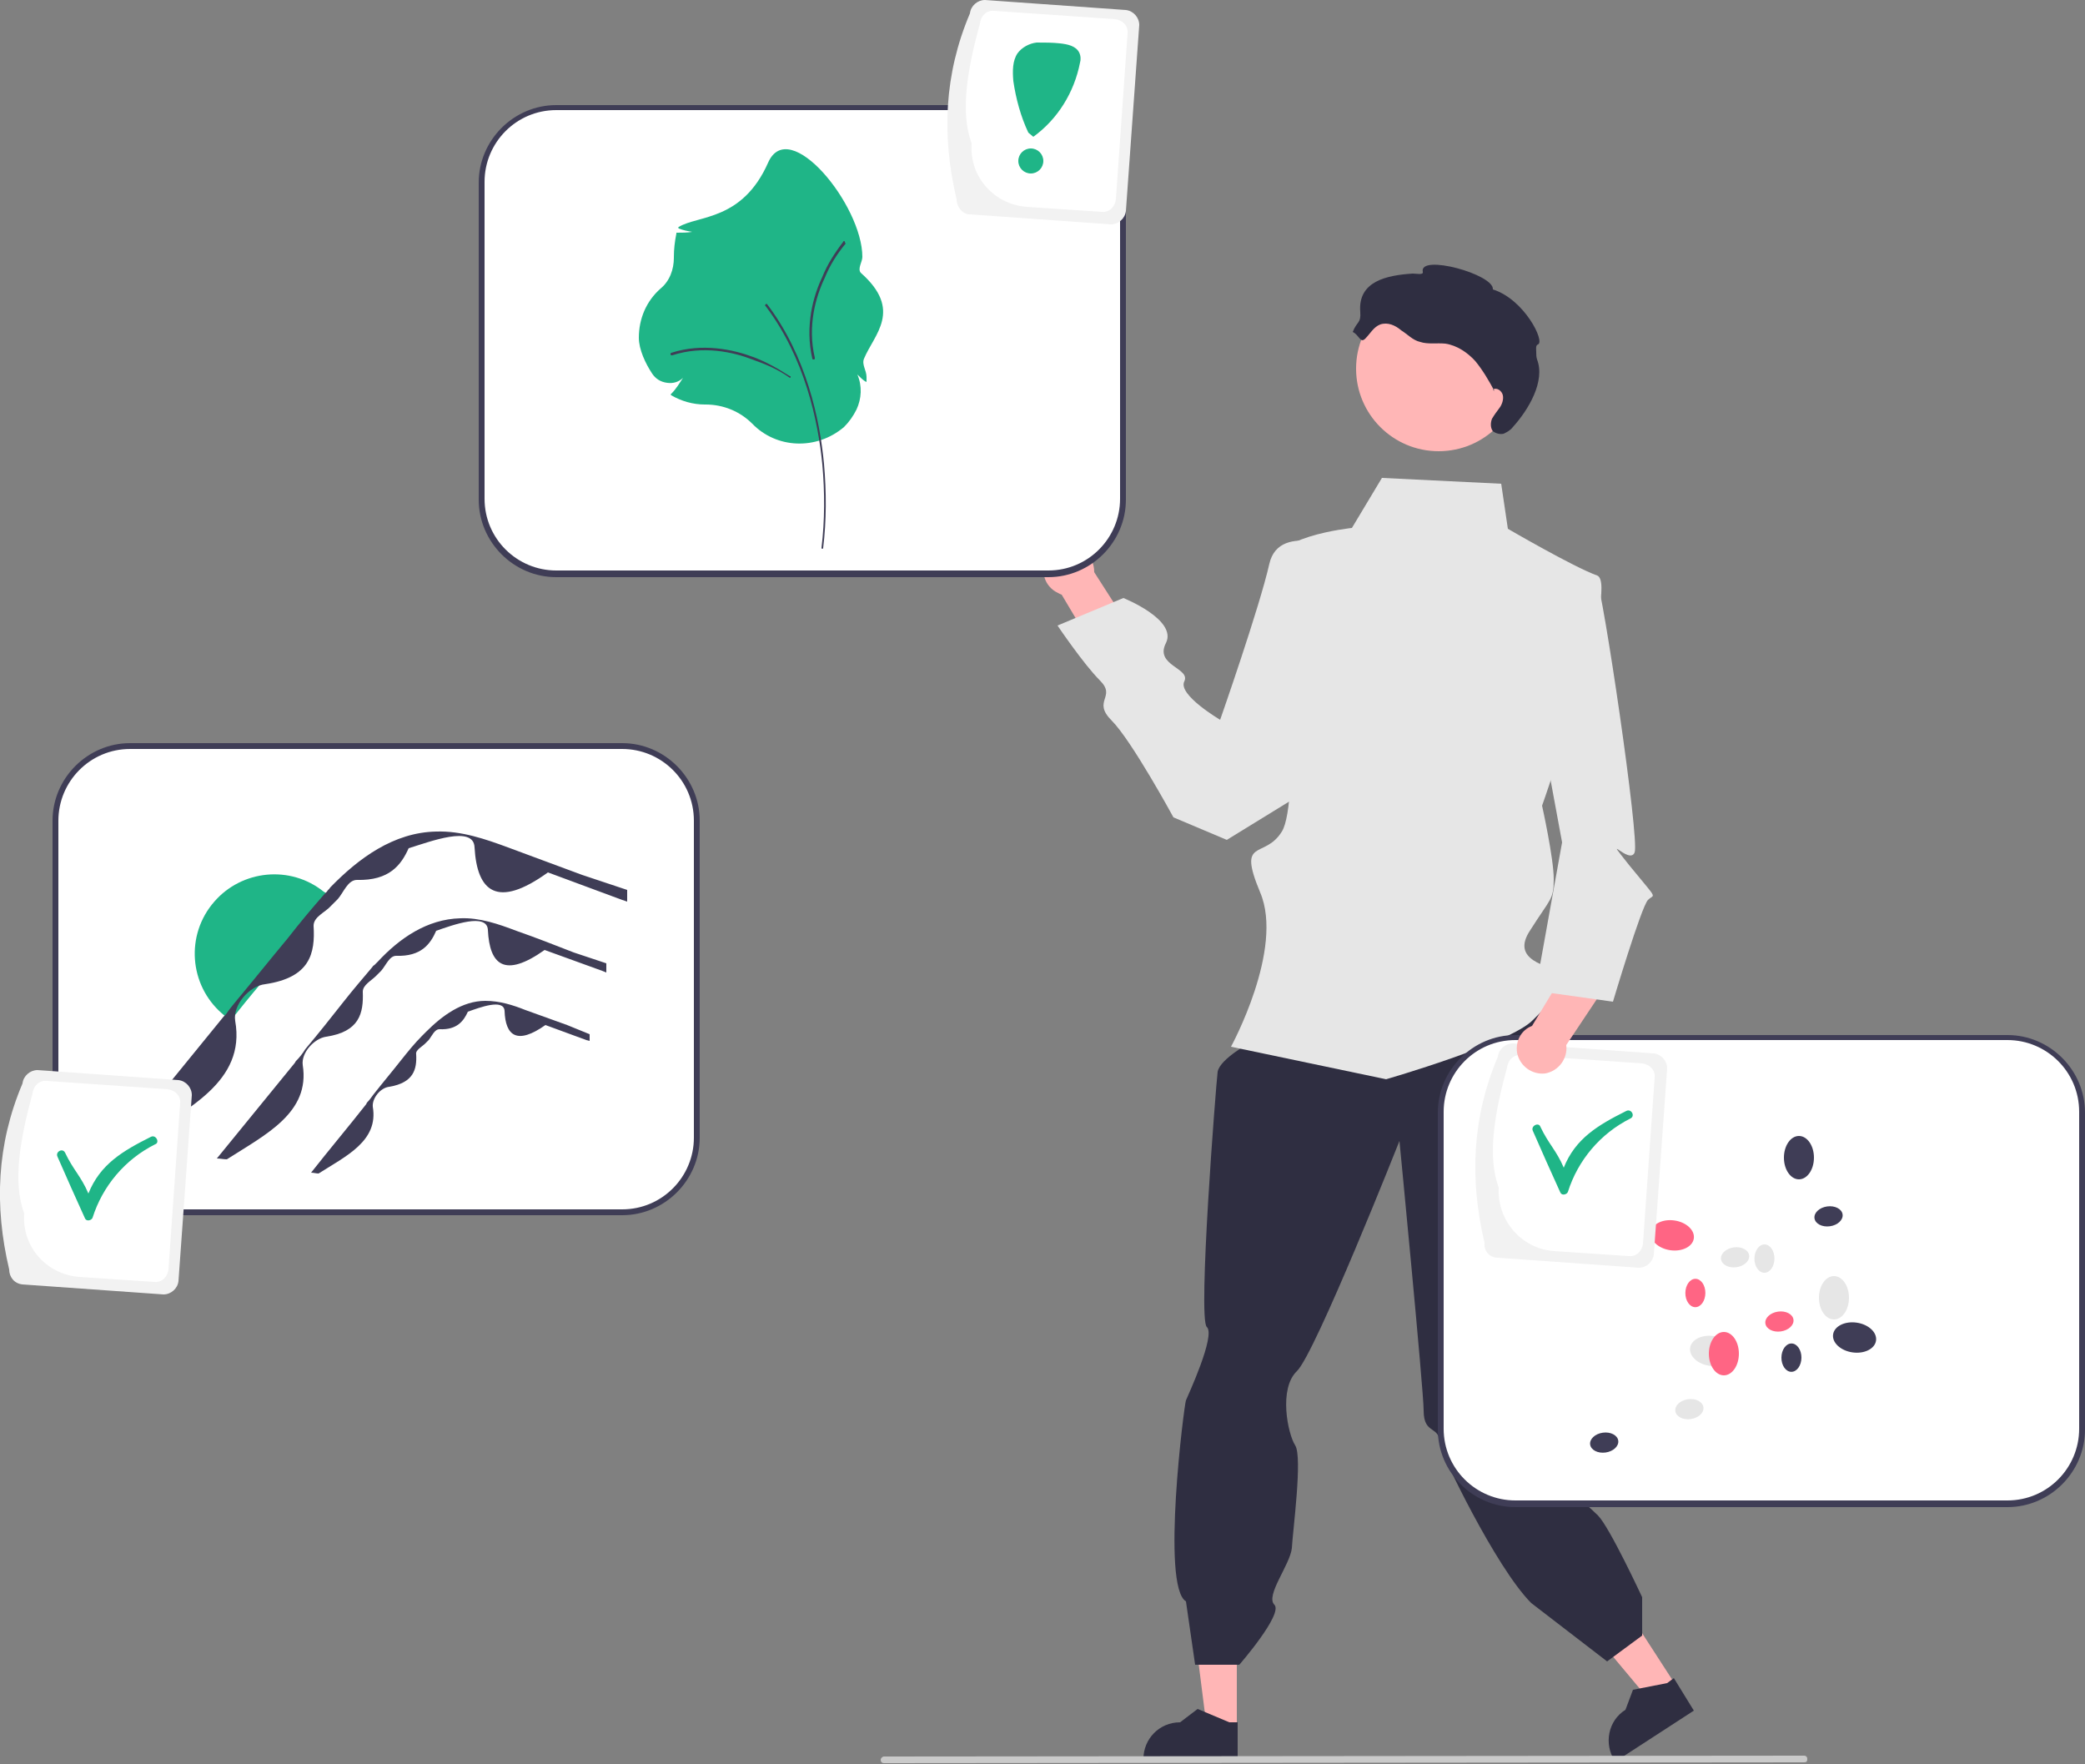
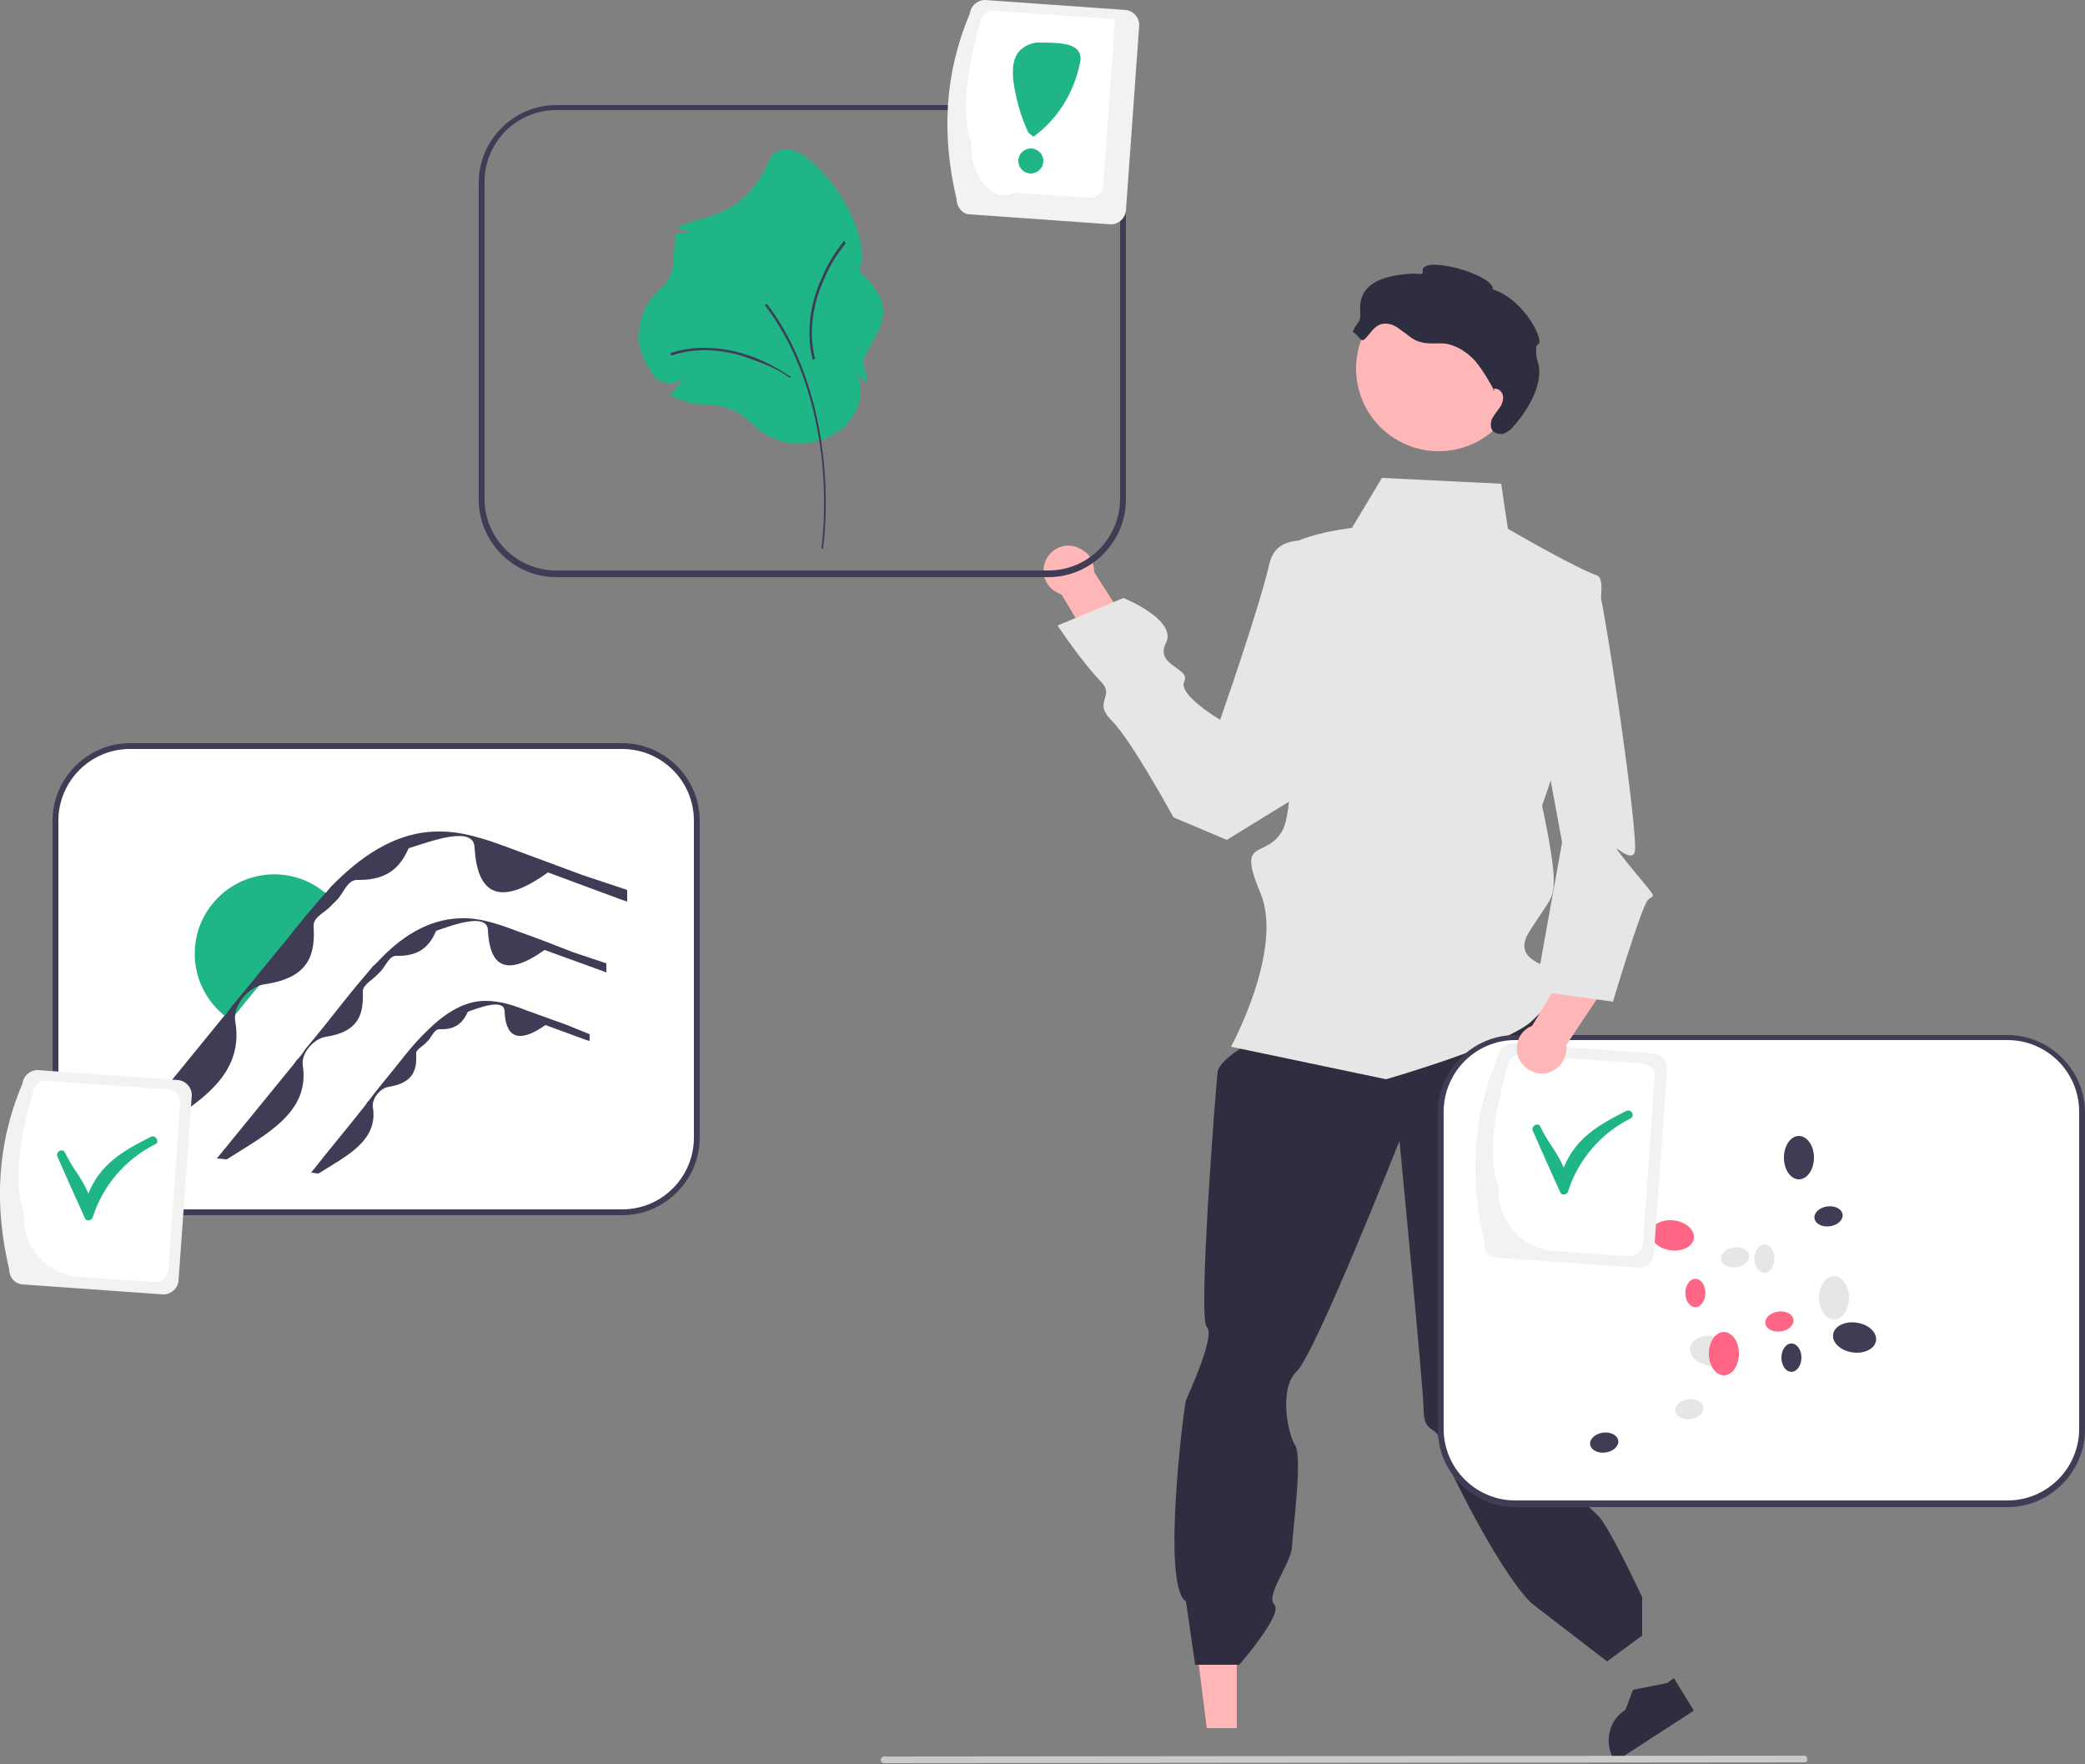
<svg xmlns="http://www.w3.org/2000/svg" version="1.1" id="レイヤー_1" x="0px" y="0px" viewBox="0 0 250 211.5" style="enable-background:new 0 0 250 211.5;" xml:space="preserve">
  <rect x="0" y="0" width="250" height="211.5" fill="#808080" stroke="none" />
  <style type="text/css">
	.st0{fill:#FFFFFF;}
	.st1{fill:#3F3D56;}
	.st2{fill:#1FB587;}
	.st3{fill:#FFB6B6;}
	.st4{fill:#2F2E41;}
	.st5{fill:#E6E6E6;}
	.st6{fill:#CACACA;}
	.st7{fill:#FF6584;}
	.st8{fill:#F2F2F2;}
</style>
  <g>
    <path class="st0" d="M15.6,89.4c-4.9,0-8.9,4-8.9,8.9v38c0,4.9,4,8.9,8.9,8.9h59c4.9,0,8.9-4,8.9-8.9v-38c0-4.9-4-8.9-8.9-8.9H15.6   z" />
    <path class="st1" d="M74.6,145.7h-59c-5.1,0-9.3-4.2-9.3-9.3v-38c0-5.1,4.2-9.3,9.3-9.3h59c5.1,0,9.3,4.2,9.3,9.3v38   C83.9,141.5,79.7,145.7,74.6,145.7z M15.6,89.8c-4.8,0-8.6,3.9-8.6,8.6v38c0,4.8,3.9,8.6,8.6,8.6h59c4.8,0,8.6-3.9,8.6-8.6v-38   c0-4.8-3.9-8.6-8.6-8.6H15.6z" />
    <path class="st2" d="M39.9,107.8c-1,1-1.9,2.1-2.8,3.1c-1.9,2.3-3.8,4.7-5.8,7c-1.2,1.4-2.4,2.9-3.6,4.4c-0.4-0.3-0.8-0.5-1.1-0.8   c-3.9-3.4-4.4-9.4-0.9-13.4c3.3-3.8,9.1-4.4,13.1-1.2C39.3,107.2,39.6,107.4,39.9,107.8z" />
    <path class="st1" d="M75.2,106.7v1.4l-0.6-0.2l-8.9-3.3c-6.1,4.4-8.5,2.3-8.8-3c-0.1-2.7-5.3-0.7-7.9,0.1c-0.9,2-2.3,3.9-6.2,3.8   c-1.1,0-1.6,1.5-2.3,2.3c-0.3,0.3-0.5,0.5-0.8,0.8c-0.7,0.8-2.1,1.3-2.1,2.4c0.2,3.3-0.4,6.2-5.8,7c-1.9,0.2-3.9,2.5-3.6,4.4   c1.3,7.3-5.8,10.6-11.7,14.4c-0.5,0-1.1-0.1-1.6-0.2c3.9-4.9,7.9-9.8,11.9-14.7c0.1-0.1,0.2-0.2,0.3-0.3c0.4-0.6,0.9-1.2,1.4-1.8   c2-2.4,4-4.9,6-7.3c1.4-1.8,2.9-3.6,4.4-5.3c0.1-0.1,0.2-0.2,0.3-0.3c0.1-0.2,0.3-0.3,0.4-0.5c3.4-3.5,7.6-6.6,12.7-6.7   c3-0.1,5.9,0.9,8.6,1.9c3,1.1,5.9,2.2,8.9,3.3L75.2,106.7z" />
    <path class="st1" d="M72.7,115.5v1.1l-0.5-0.2l-6.9-2.5c-4.8,3.4-6.6,1.8-6.8-2.4c-0.1-2.1-4.2-0.6-6.2,0.1c-0.7,1.6-1.8,3.1-4.8,3   c-0.8,0-1.2,1.1-1.8,1.8c-0.2,0.2-0.4,0.4-0.6,0.6c-0.6,0.6-1.6,1.1-1.6,1.9c0.1,2.6-0.4,4.8-4.4,5.4c-1.4,0.2-3,1.9-2.8,3.4   c0.9,5.7-4.4,8.3-9.1,11.3c-0.4,0-0.8-0.1-1.2-0.1c3.1-3.8,6.2-7.6,9.3-11.4c0.1-0.1,0.1-0.2,0.2-0.3c0.4-0.4,0.8-0.9,1.1-1.4   c1.6-1.9,3.1-3.8,4.6-5.7c1.1-1.4,2.3-2.8,3.4-4.1c0.1-0.1,0.1-0.2,0.3-0.3c0.1-0.1,0.3-0.3,0.4-0.4c2.6-2.8,5.9-5.1,9.9-5.2   c2.3-0.1,4.6,0.7,6.7,1.5c2.3,0.8,4.6,1.7,6.9,2.6L72.7,115.5z" />
    <path class="st1" d="M70.7,124v0.8l-0.4-0.1l-4.9-1.8c-3.4,2.4-4.8,1.3-4.9-1.7c-0.1-1.5-3-0.4-4.4,0.1c-0.5,1.1-1.3,2.2-3.4,2.1   c-0.6,0-0.9,0.8-1.3,1.3c-0.1,0.1-0.3,0.3-0.4,0.4c-0.4,0.4-1.2,0.8-1.1,1.3c0.1,1.8-0.3,3.4-3.2,3.9c-1.1,0.1-2.1,1.4-2,2.4   c0.7,4.1-3.2,5.9-6.5,8c-0.3,0-0.6-0.1-0.9-0.1c2.2-2.8,4.4-5.4,6.6-8.2l0.1-0.2c0.3-0.3,0.5-0.6,0.8-1c1.1-1.4,2.2-2.7,3.3-4.1   c0.8-1,1.6-2,2.5-2.9c0.1-0.1,0.1-0.1,0.2-0.2c0.1-0.1,0.2-0.2,0.3-0.3c1.9-1.9,4.3-3.7,7.1-3.7c1.7,0,3.3,0.5,4.8,1.1   c1.7,0.6,3.3,1.2,5,1.8L70.7,124z" />
    <path class="st3" d="M131.2,68.6l5,7.8l-3.9,3.3l-5-8.4c-0.3-0.1-0.6-0.3-0.8-0.4c-1.4-0.9-1.8-2.7-0.9-4.1   c0.9-1.4,2.7-1.8,4.1-0.9c0.1,0.1,0.2,0.1,0.3,0.2C130.7,66.5,131.2,67.5,131.2,68.6z" />
-     <polygon class="st3" points="200.9,202 197.9,204 188.7,193 193.2,190.1  " />
    <path class="st4" d="M203.1,205.1l-9.4,6.1l-0.1-0.1c-1.3-2-0.8-4.8,1.3-6.1l0,0l0.9-2.4l4.1-0.8l0.8-0.6L203.1,205.1z" />
    <polygon class="st3" points="148.3,207.2 144.7,207.2 142.9,193 148.3,193  " />
-     <path class="st4" d="M148.4,211h-11.3v-0.1c0-2.4,1.9-4.4,4.4-4.4l0,0l2.1-1.6l3.8,1.6h1L148.4,211z" />
    <path class="st4" d="M186.2,120l-32.8,0.8l-3.3,4.1c0,0-3.8,2-4.1,3.6c-0.2,1.6-2.4,29.6-1.3,30.6s-2.3,8.3-2.5,8.8   c-0.2,0.4-3,22.3,0,24.1l1.1,7.6h5.3c0,0,5.3-6.1,4.2-7.2c-1.1-1.1,1.9-4.8,2.1-6.8c0.1-2,1.3-10.9,0.4-12.3s-2-6.8,0.2-8.9   c2.2-2.1,12.3-27.6,12.3-27.6s2.9,29.9,2.9,32.3c0,3.1,2,1.6,2,4.3c0,0.6,6.6,14.5,10.9,18.8l9.1,7l4.2-3.1v-4.6   c0,0-3.9-8.4-5.3-9.8c-1.4-1.4-6.4-5.5-6.4-7.4c0-1.9-2.4-2.6-0.8-5.1c1.6-2.5,1.1-3.6,0.5-4.7c-0.6-1.1,5.7-35.3,5.7-35.3   L186.2,120z" />
    <path class="st5" d="M180,58l-14.3-0.7l-3.6,6c0,0-10.6,1.1-9.1,5.1c1.5,4,2.9,27.8,0.7,31.3c-2.1,3.4-5.4,0.6-2.6,7.3   c2.9,6.8-3.5,18.5-3.5,18.5l18.6,3.9c0,0,14.9-4.3,17.6-7.1c2.7-2.7,5.1-4.9,3.5-5.7c-1.6-0.8-6.3-1.4-3.8-5.1   c2.4-3.8,2.8-3.6,2.8-6.1s-1.4-8.8-1.4-8.8s9.4-26.6,6.6-27.6s-10.7-5.6-10.7-5.6L180,58z" />
    <path class="st5" d="M161.6,66.2c0,0-8.2-3.9-9.4,1.4c-1.2,5.3-5.9,18.7-5.9,18.7s-5.1-3-4.3-4.6c0.8-1.6-3.6-1.9-2.2-4.6   c1.4-2.8-5.1-5.4-5.1-5.4l-7.9,3.3c0,0,3.1,4.6,5.1,6.6c2,2-1,2.4,1.4,4.8c2.4,2.4,7.4,11.6,7.4,11.6l6.4,2.7l17.9-11L161.6,66.2z" />
    <circle class="st3" cx="172.5" cy="44.2" r="9.9" />
    <path class="st4" d="M179,46.7c0.5-0.3,1.1,0.2,1.2,0.7c0.1,0.5-0.1,1.1-0.4,1.5c-0.3,0.4-0.6,0.8-0.9,1.3   c-0.2,0.5-0.2,1.1,0.1,1.5c0.4,0.3,0.9,0.4,1.3,0.3c0.4-0.2,0.8-0.4,1.1-0.8c1.9-2.1,3.9-5.5,2.9-8.1c-0.1-0.3-0.1-0.6-0.1-0.9   s-0.1-0.8,0.2-0.9c0.9-0.3-1.6-5.4-5.4-6.6c0.2-1.8-8.9-4.3-8.4-2.1c0.1,0.4-0.8,0.2-1.2,0.2c-3.1,0.2-6.6,0.9-6.3,4.6   c0.1,1.4-0.4,1.1-0.9,2.4c0.8,0.4,0.9,1.4,1.5,0.8c0.6-0.6,1-1.4,1.8-1.7c0.9-0.3,1.8,0.1,2.5,0.7c0.8,0.5,1.4,1.2,2.3,1.4   c0.9,0.3,2,0.1,3,0.2c1.4,0.2,2.7,1.1,3.6,2.1c0.9,1.1,1.6,2.3,2.3,3.6" />
    <path class="st6" d="M216.3,211.3l-110.3,0.1c-0.3,0-0.4-0.2-0.4-0.4s0.2-0.4,0.4-0.4l110.3-0.1c0.3,0,0.4,0.2,0.4,0.4   C216.7,211.2,216.6,211.3,216.3,211.3z" />
    <path class="st0" d="M181.7,124.4c-4.9,0-8.9,4-8.9,8.9v38c0,4.9,4,8.9,8.9,8.9h59c4.9,0,8.9-4,8.9-8.9v-38c0-4.9-4-8.9-8.9-8.9   H181.7z" />
    <path class="st1" d="M240.7,180.7h-59c-5.1,0-9.3-4.2-9.3-9.3v-38c0-5.1,4.2-9.3,9.3-9.3h59c5.1,0,9.3,4.2,9.3,9.3v38   C250,176.5,245.8,180.7,240.7,180.7z M181.7,124.7c-4.8,0-8.6,3.9-8.6,8.6v38c0,4.8,3.9,8.6,8.6,8.6h59c4.8,0,8.6-3.9,8.6-8.6v-38   c0-4.8-3.9-8.6-8.6-8.6H181.7z" />
    <ellipse transform="matrix(0.144 -0.99 0.99 0.144 15.197 341.779)" class="st5" cx="205.2" cy="162.1" rx="1.8" ry="2.6" />
    <ellipse transform="matrix(0.144 -0.99 0.99 0.144 31.563 357.345)" class="st1" cx="222.3" cy="160.4" rx="1.8" ry="2.6" />
    <ellipse transform="matrix(0.144 -0.99 0.99 0.144 24.946 325.17)" class="st7" cx="200.4" cy="148.2" rx="1.8" ry="2.6" />
    <ellipse transform="matrix(7.561358e-03 -1 1 7.561358e-03 50.142 336.157)" class="st5" cx="194.4" cy="142.8" rx="1.7" ry="1.2" />
    <ellipse transform="matrix(7.561358e-03 -1 1 7.561358e-03 58.209 323.107)" class="st1" cx="191.9" cy="132.2" rx="1.7" ry="1.2" />
    <ellipse transform="matrix(7.561358e-03 -1 1 7.561358e-03 59.064 361.362)" class="st5" cx="211.6" cy="150.9" rx="1.7" ry="1.2" />
    <ellipse transform="matrix(7.561358e-03 -1 1 7.561358e-03 46.644 357.155)" class="st7" cx="203.3" cy="155.1" rx="1.7" ry="1.2" />
    <ellipse transform="matrix(7.561358e-03 -1 1 7.561358e-03 50.475 376.349)" class="st1" cx="214.8" cy="162.7" rx="1.7" ry="1.2" />
    <ellipse class="st5" cx="219.9" cy="155.6" rx="1.8" ry="2.6" />
    <ellipse class="st1" cx="215.7" cy="138.8" rx="1.8" ry="2.6" />
    <ellipse class="st7" cx="206.7" cy="162.3" rx="1.8" ry="2.6" />
    <ellipse transform="matrix(0.991 -0.137 0.137 0.991 -21.17 29.205)" class="st5" cx="202.4" cy="169" rx="1.7" ry="1.2" />
    <ellipse transform="matrix(0.991 -0.137 0.137 0.991 -21.821 27.853)" class="st1" cx="192.2" cy="173" rx="1.7" ry="1.2" />
    <ellipse transform="matrix(0.991 -0.137 0.137 0.991 -18.645 29.787)" class="st5" cx="207.9" cy="150.8" rx="1.7" ry="1.2" />
    <ellipse transform="matrix(0.991 -0.137 0.137 0.991 -19.636 30.583)" class="st7" cx="213.2" cy="158.5" rx="1.7" ry="1.2" />
    <ellipse transform="matrix(0.991 -0.137 0.137 0.991 -17.867 31.268)" class="st1" cx="219.1" cy="145.9" rx="1.7" ry="1.2" />
-     <path class="st0" d="M66.7,12.8c-4.9,0-8.9,4-8.9,8.9v38c0,4.9,4,8.9,8.9,8.9h59c4.9,0,8.9-4,8.9-8.9V21.8c0-4.9-4-8.9-8.9-8.9   L66.7,12.8L66.7,12.8z" />
    <path class="st1" d="M125.7,69.2h-59c-5.1,0-9.3-4.2-9.3-9.3v-38c0-5.1,4.2-9.3,9.3-9.3h59c5.1,0,9.3,4.2,9.3,9.3v38   C135,65,130.8,69.2,125.7,69.2z M66.7,13.2c-4.8,0-8.6,3.9-8.6,8.6v38c0,4.8,3.9,8.6,8.6,8.6h59c4.8,0,8.6-3.9,8.6-8.6v-38   c0-4.8-3.9-8.6-8.6-8.6H66.7z" />
    <path class="st2" d="M90.2,50.8c-1.5-1.5-3.5-2.3-5.6-2.3h-0.1c-1.4,0-2.8-0.4-4-1.1l-0.1-0.1l0.1-0.1c0.6-0.6,1-1.3,1.4-1.9   c-0.5,0.5-1.2,0.7-1.9,0.6c-0.8-0.1-1.4-0.5-1.8-1.1c-0.8-1.2-1.6-2.9-1.6-4.3c0-2.3,0.9-4.4,2.6-5.9c1.1-0.9,1.6-2.3,1.6-3.7v-0.1   c0-0.9,0.1-1.8,0.3-2.8v-0.1h0.1c0.6,0,1.2,0,1.8-0.1c-0.6-0.1-1.1-0.2-1.6-0.4l-0.1-0.1l0.1-0.1c2.3-1.4,7.6-0.7,10.7-7.7   c2.5-5.7,11.3,5.1,11.3,11.3c0,0.6-0.6,1.4-0.2,1.9c5.1,4.5,1.6,7.4,0.4,10.3c-0.3,0.7,0.3,1.4,0.3,2.2c0,0.1,0,0.3,0,0.4v0.2   l-0.2-0.1c-0.3-0.2-0.6-0.5-0.9-0.8c0.6,1.4,0.5,2.9-0.1,4.2c-0.4,0.8-0.9,1.5-1.5,2.1C97.9,54,93.1,53.8,90.2,50.8L90.2,50.8z" />
    <path class="st1" d="M98.6,65.8c0.1,0,0.1-0.1,0.1-0.1c0.4-3.3,0.4-6.7,0.1-10.1c-0.5-5.3-2.1-12.9-6.8-19.1   c-0.1-0.1-0.1-0.1-0.2,0c-0.1,0.1-0.1,0.1,0,0.2l0,0c4.7,6.2,6.3,13.8,6.8,19c0.3,3.3,0.3,6.7-0.1,10   C98.5,65.8,98.6,65.8,98.6,65.8L98.6,65.8L98.6,65.8z" />
    <path class="st1" d="M94.7,45.3c0.1,0,0.1-0.1,0.1-0.1c0-0.1,0-0.1-0.1-0.1c-1.4-0.9-2.8-1.7-4.4-2.3c-2.4-0.9-6.1-1.7-9.8-0.5   c-0.1,0-0.1,0.1-0.1,0.2c0,0.1,0.1,0.1,0.2,0.1c3.7-1.2,7.3-0.4,9.6,0.5C91.9,43.7,93.3,44.3,94.7,45.3   C94.7,45.3,94.7,45.3,94.7,45.3z" />
    <path class="st1" d="M101.3,29c0-0.1-0.1-0.1-0.1-0.1s-0.1,0-0.1,0.1c-1,1.3-1.9,2.7-2.5,4.2c-1.1,2.3-2.1,5.9-1.2,9.8   c0,0.1,0.1,0.1,0.2,0.1c0.1,0,0.1-0.1,0.1-0.2l0,0c-0.9-3.8,0.1-7.3,1.2-9.6c0.6-1.5,1.5-2.9,2.5-4.1C101.3,29.1,101.3,29,101.3,29   z" />
    <path class="st8" d="M114.7,23.9c-1.8-7.6-1.5-15,1.6-22.3c0.1-0.9,0.9-1.6,1.8-1.6L135,1.2c0.9,0.1,1.6,0.9,1.6,1.8L135,25.3   c-0.1,0.9-0.9,1.6-1.8,1.6l-16.9-1.2C115.4,25.7,114.7,24.8,114.7,23.9z" />
-     <path class="st0" d="M116.5,17.2c-1.4-3.8-0.5-8.9,1-14.4c0.1-0.9,0.8-1.6,1.7-1.5l14.5,1c0.9,0.1,1.6,0.8,1.5,1.7l-1.4,19.9   c-0.1,0.9-0.8,1.6-1.7,1.5l-9-0.6C119.2,24.5,116.2,21.2,116.5,17.2z" />
+     <path class="st0" d="M116.5,17.2c-1.4-3.8-0.5-8.9,1-14.4c0.1-0.9,0.8-1.6,1.7-1.5l14.5,1l-1.4,19.9   c-0.1,0.9-0.8,1.6-1.7,1.5l-9-0.6C119.2,24.5,116.2,21.2,116.5,17.2z" />
    <circle class="st2" cx="123.6" cy="19.3" r="1.5" />
    <path class="st2" d="M129.4,6.3c-0.4-0.8-1.4-1-2.3-1.1c-0.9-0.1-1.8-0.1-2.8-0.1c-0.9,0.1-1.8,0.6-2.3,1.3   c-0.6,0.9-0.6,2.1-0.5,3.3c0.3,2.1,0.9,4.3,1.8,6.2l0.6,0.5c2.9-2.1,4.9-5.3,5.6-8.9C129.6,7.2,129.6,6.7,129.4,6.3z" />
    <path class="st8" d="M1.1,152.2c-1.8-7.6-1.5-15,1.6-22.3c0.1-0.9,0.9-1.6,1.8-1.6l16.9,1.2c0.9,0.1,1.6,0.9,1.6,1.8l-1.6,22.3   c-0.1,0.9-0.9,1.6-1.8,1.6L2.7,154C1.7,153.9,1.1,153.1,1.1,152.2z" />
    <path class="st0" d="M2.9,145.5c-1.4-3.8-0.5-8.9,1-14.4c0.1-0.9,0.8-1.6,1.7-1.5l14.5,1c0.9,0.1,1.6,0.8,1.5,1.7l-1.4,19.9   c-0.1,0.9-0.8,1.6-1.7,1.5l-9-0.6C5.6,152.8,2.6,149.5,2.9,145.5z" />
    <path class="st2" d="M18.1,136.3c-3.4,1.7-6.1,3.3-7.5,6.8c-0.9-2.1-1.8-2.8-2.8-4.9c-0.3-0.6-1.2-0.1-0.9,0.5   c1.1,2.5,2.2,5,3.3,7.4c0.2,0.4,0.8,0.2,0.9-0.1c1.2-3.8,3.9-7,7.5-8.8C19.2,137,18.7,136,18.1,136.3z" />
    <path class="st8" d="M178,149c-1.8-7.6-1.5-15,1.6-22.3c0.1-0.9,0.9-1.6,1.8-1.6l16.9,1.2c0.9,0.1,1.6,0.9,1.6,1.8l-1.6,22.3   c-0.1,0.9-0.9,1.6-1.8,1.6l-16.9-1.2C178.6,150.8,177.9,150,178,149z" />
    <path class="st0" d="M179.7,142.4c-1.4-3.8-0.5-8.9,1-14.4c0.1-0.9,0.8-1.6,1.7-1.5l14.5,1c0.9,0.1,1.6,0.8,1.5,1.7l-1.4,19.9   c-0.1,0.9-0.8,1.6-1.7,1.5l-9-0.6C182.4,149.7,179.5,146.3,179.7,142.4z" />
    <path class="st2" d="M195,133.2c-3.4,1.7-6.1,3.3-7.5,6.8c-0.9-2.1-1.8-2.8-2.8-4.9c-0.2-0.6-1.2-0.1-0.9,0.5   c1.1,2.5,2.2,5,3.3,7.4c0.2,0.4,0.8,0.2,0.9-0.1c1.2-3.8,3.9-7,7.5-8.8C196.1,133.8,195.6,132.9,195,133.2z" />
    <path class="st3" d="M183.7,123l4.6-7.6l4.7,2.1l-5.2,7.8c0.2,1.6-0.9,3.1-2.5,3.4c-1.6,0.2-3.1-0.9-3.4-2.5   C181.7,124.8,182.4,123.5,183.7,123L183.7,123z" />
    <path class="st5" d="M184.1,70.1c0,0,6.4-2.4,7.3-0.8c0.8,1.6,5.2,31.3,4.6,32.9c-0.6,1.6-4.1-2.8-0.6,1.6c3.5,4.3,3,3.3,2.2,4.1   c-0.8,0.8-4.2,12.2-4.2,12.2l-9.3-1.3l3.2-17.8l-4.1-22.2L184.1,70.1z" />
  </g>
</svg>